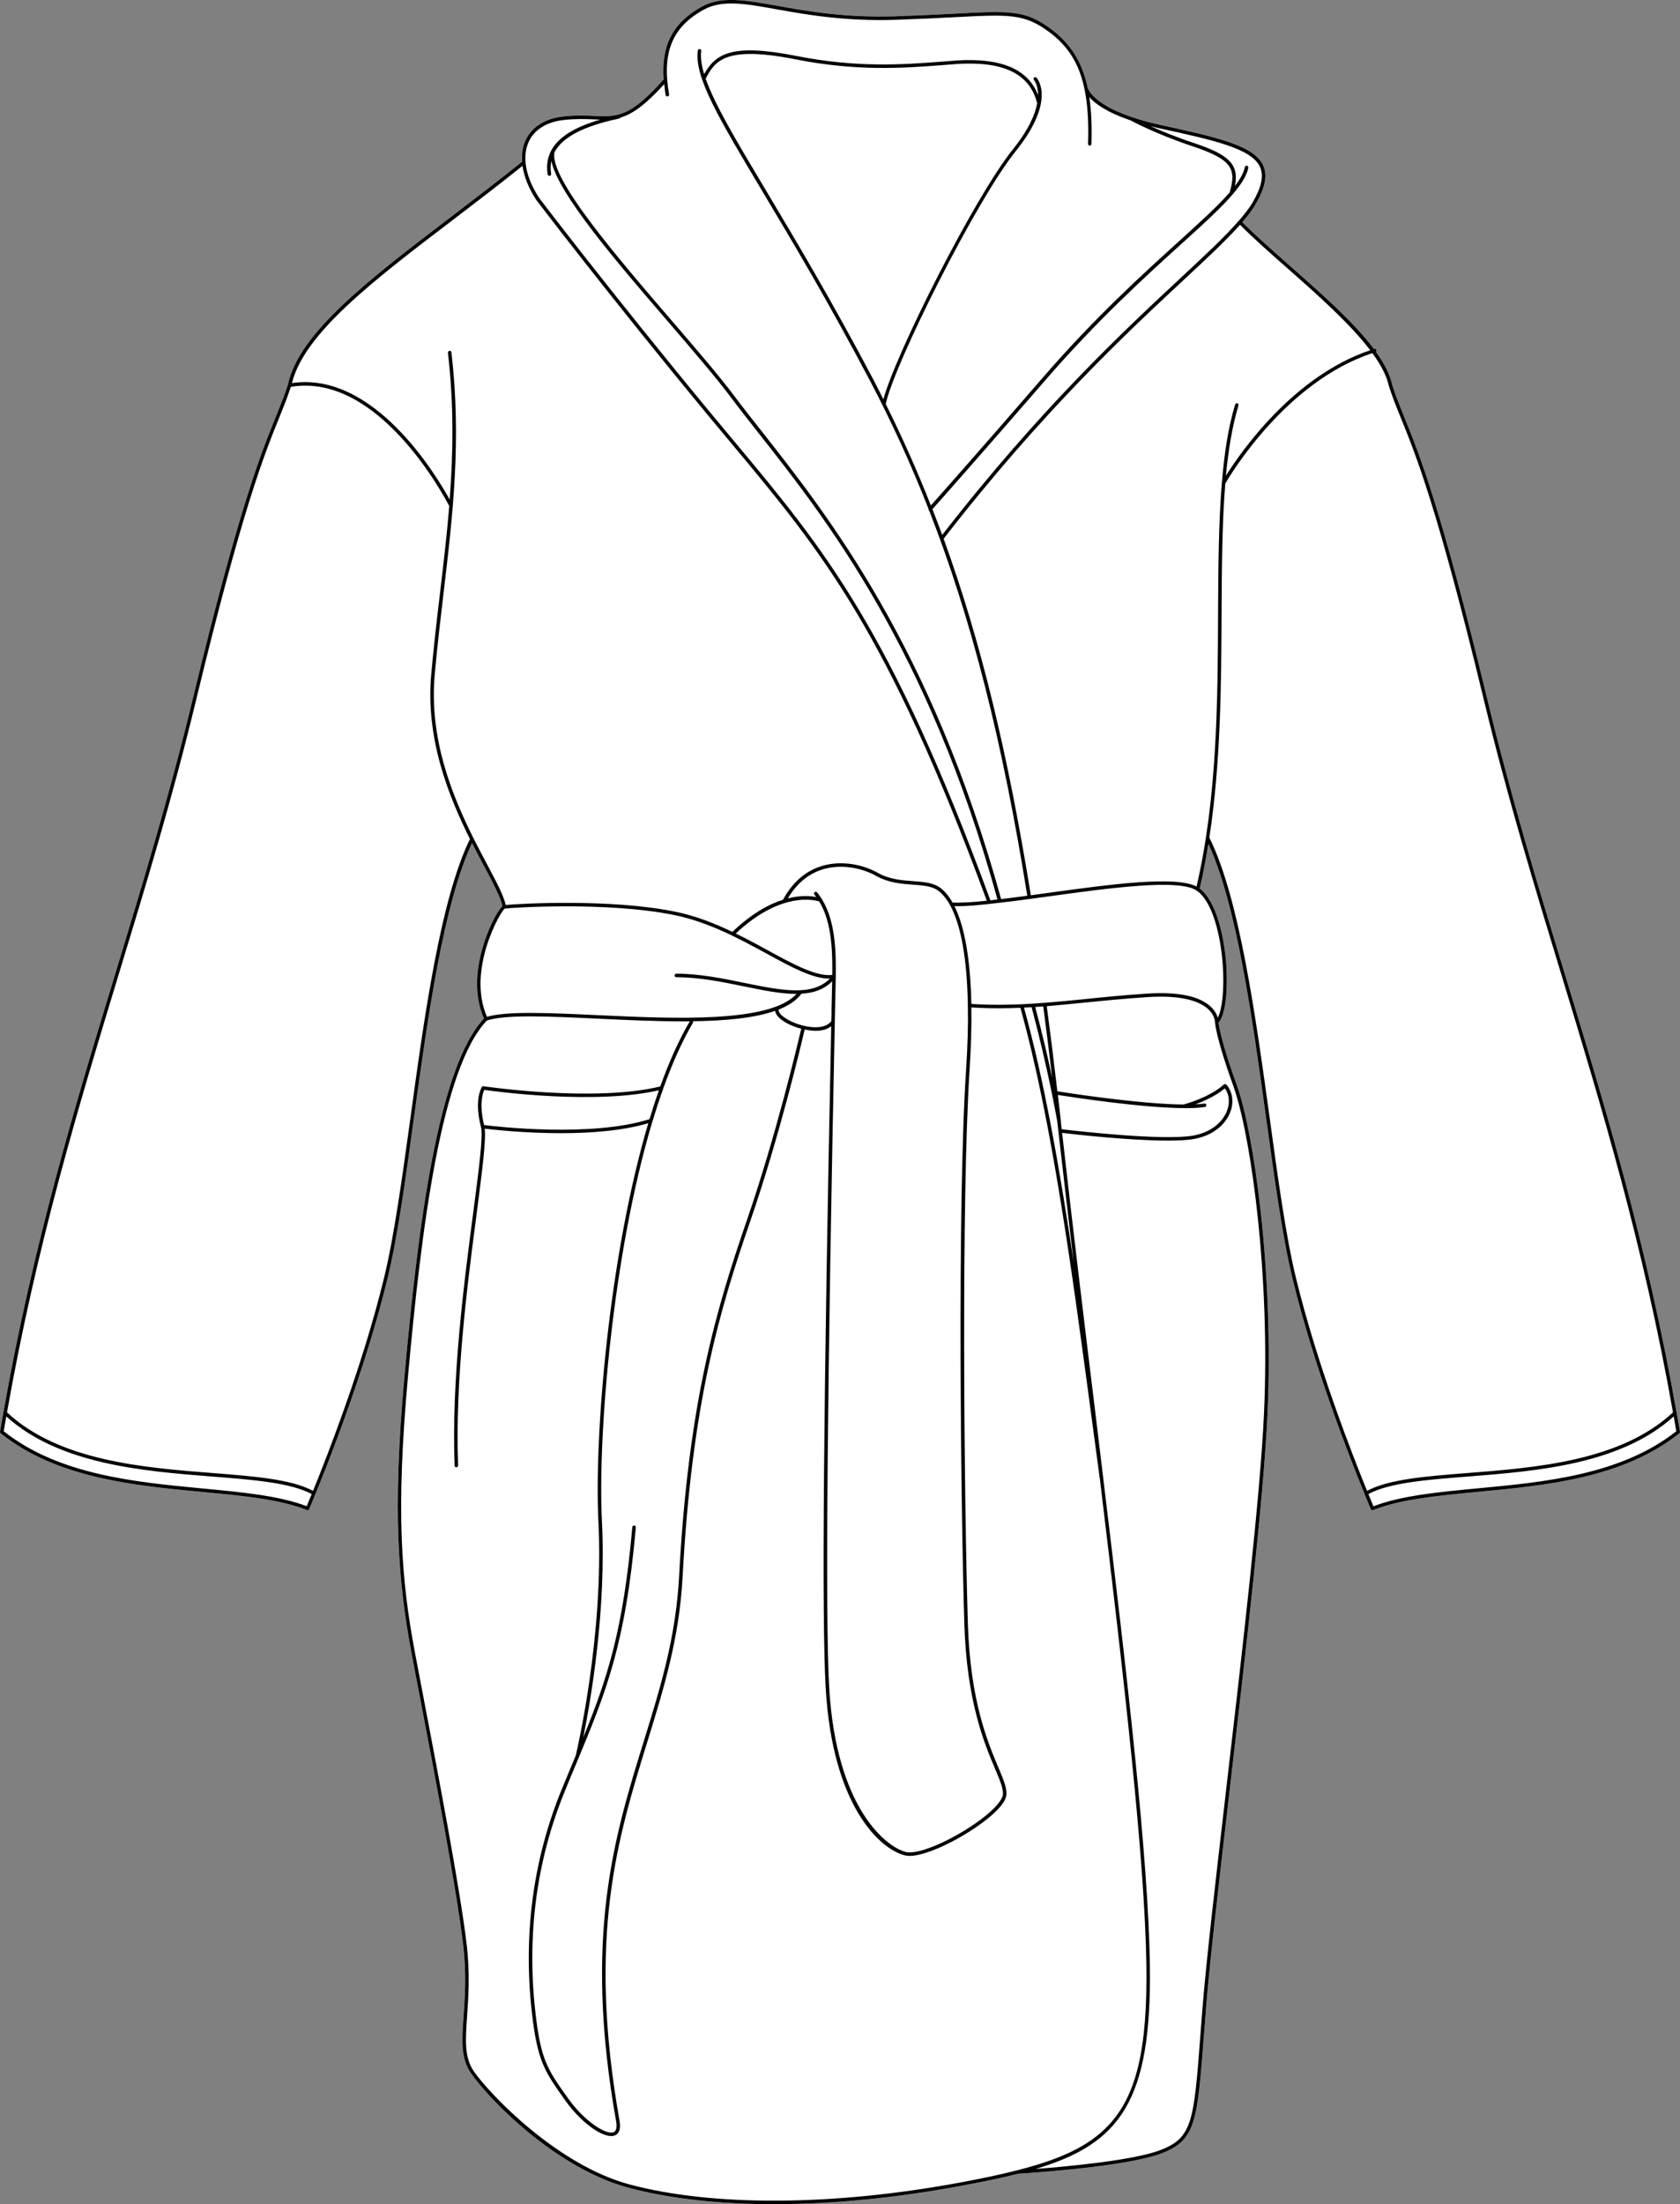
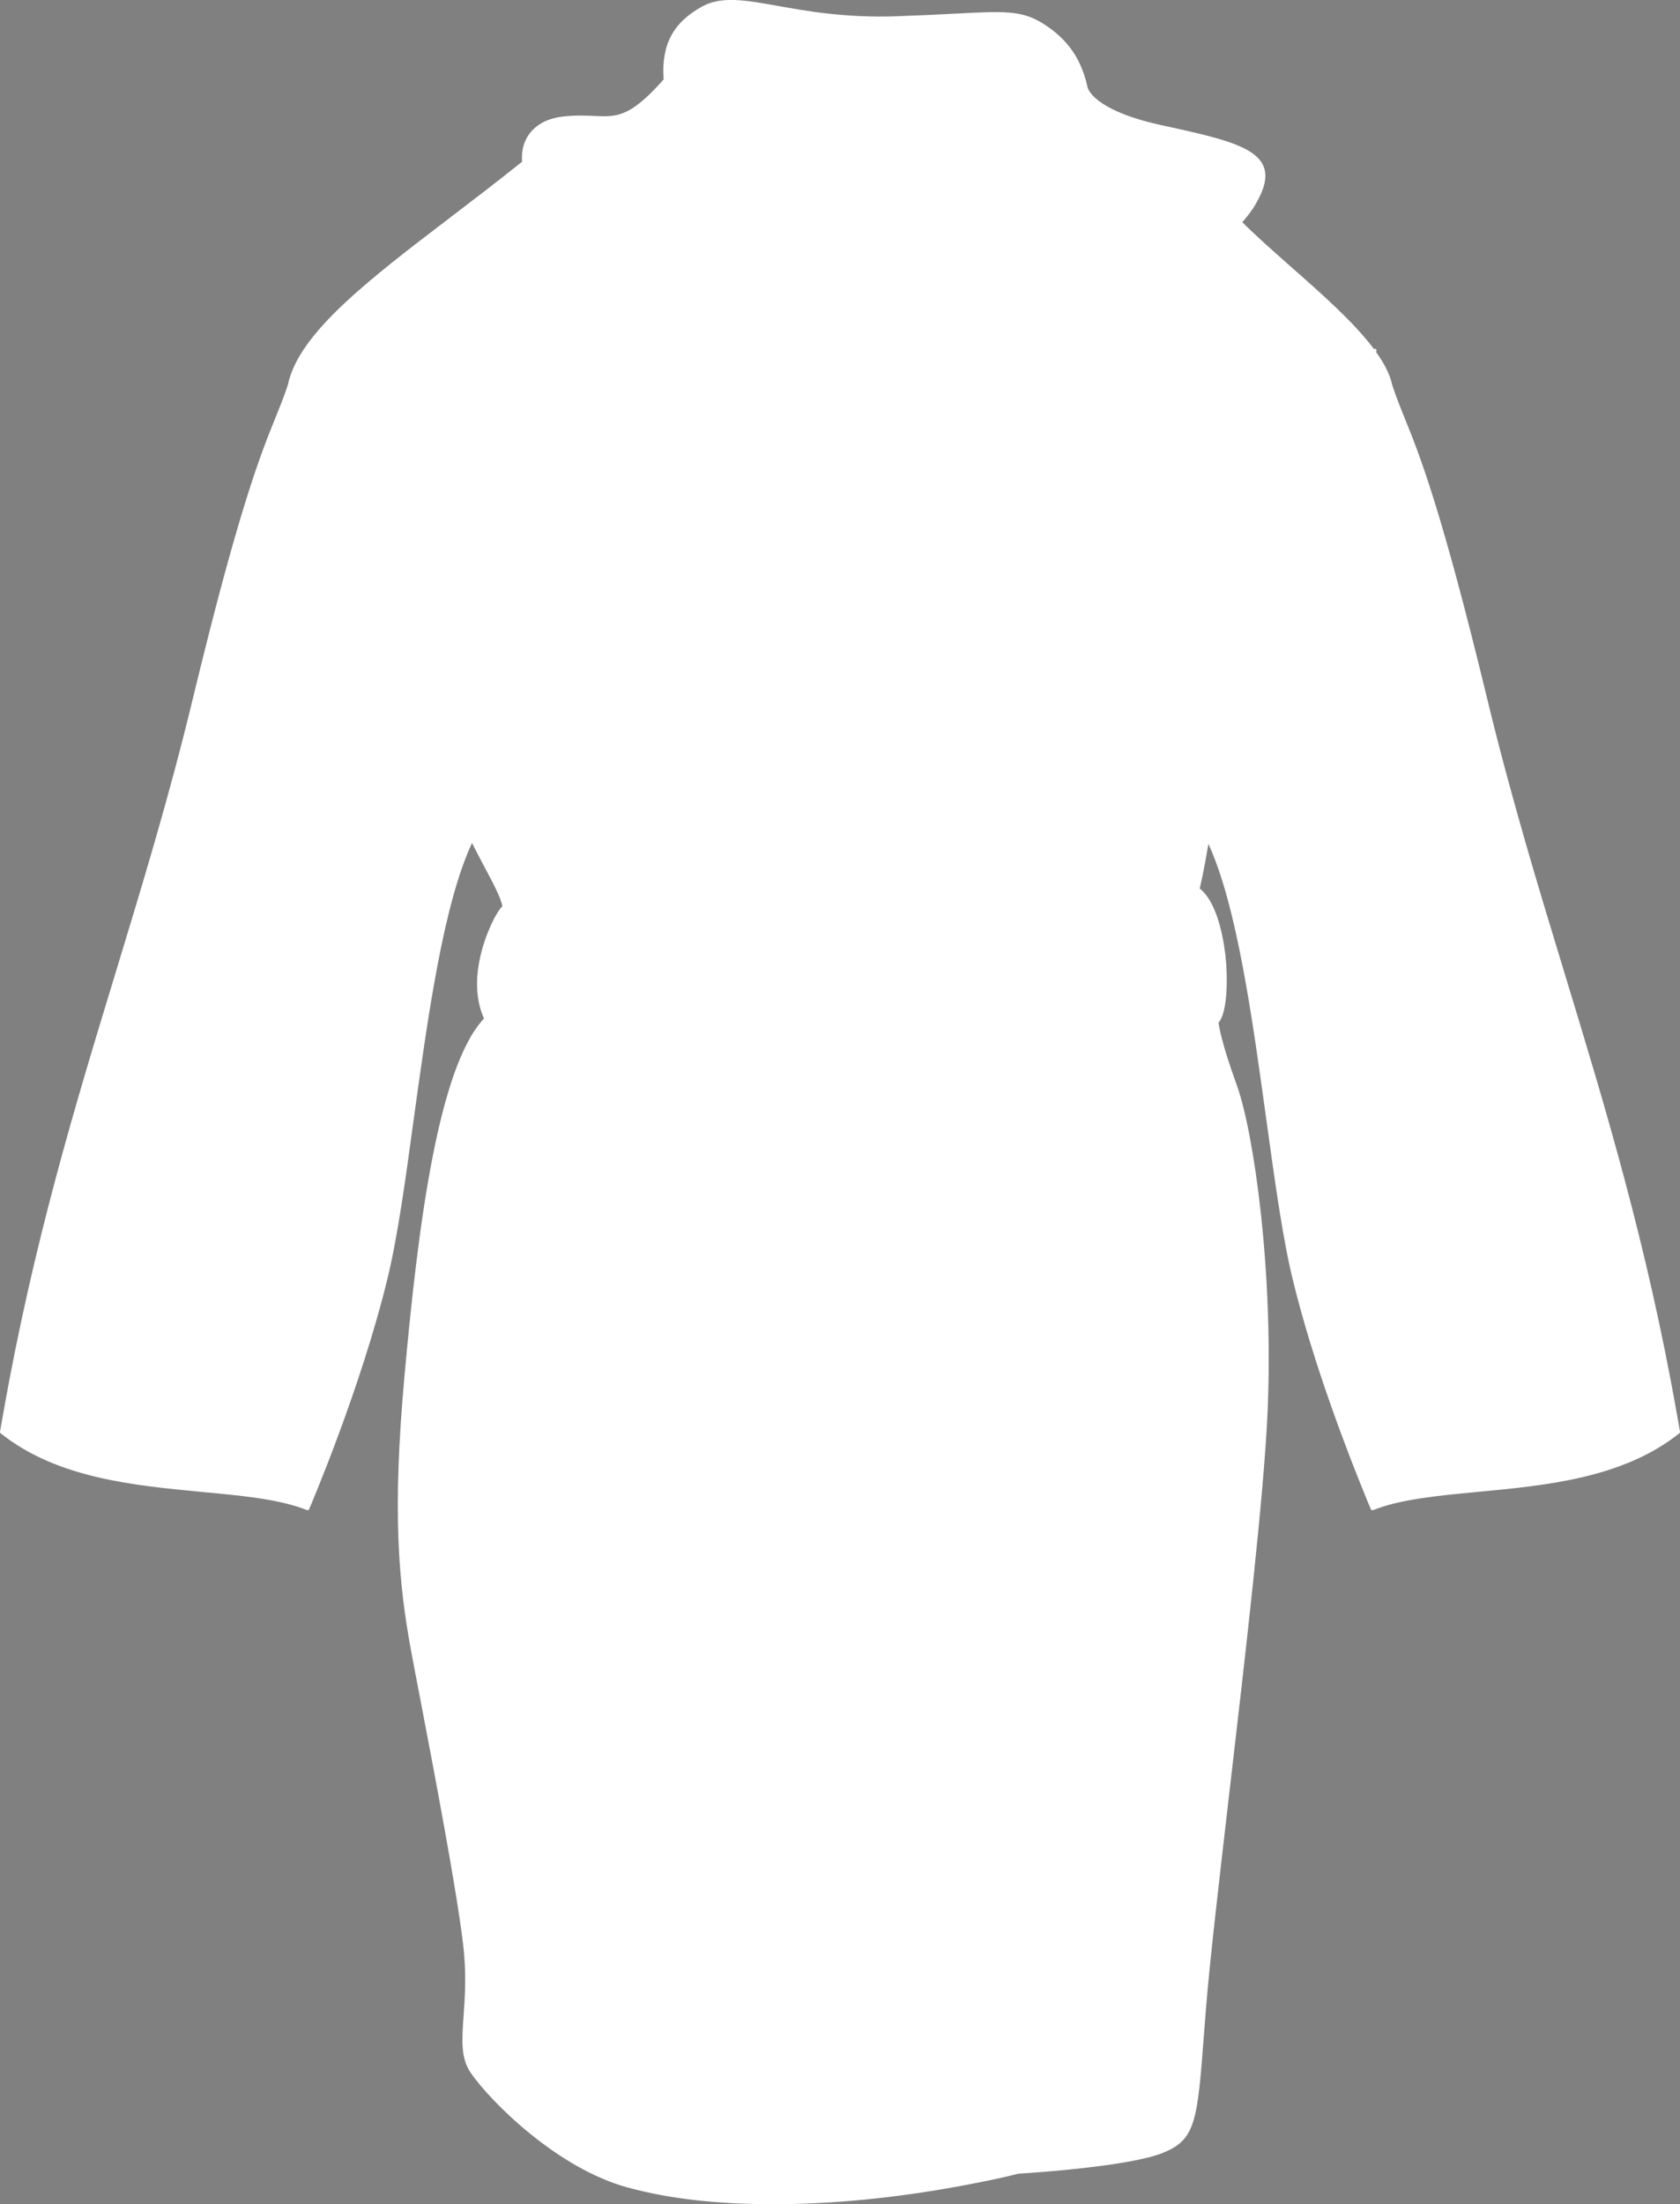
<svg xmlns="http://www.w3.org/2000/svg" id="Layer_2" viewBox="0 0 163.08 213.85">
  <rect x="0" y="0" width="163.08" height="213.85" fill="#808080" stroke="none" />
  <defs>
    <style>.cls-1{fill:#fff;}</style>
  </defs>
  <g id="Layer_1-2">
    <path class="cls-1" d="M163.08,138.9c.01.06-.02.12-.07.16-5.44,4.35-12.94,5.06-19.55,5.68-3.87.37-7.53.71-10.17,1.77-.02.01-.04.01-.06.01-.07,0-.13-.03-.16-.1-.01-.02-.24-.55-.61-1.46h0v-.02c-1.42-3.46-4.95-12.44-6.99-20.88-.97-3.99-1.74-9.6-2.56-15.54-1.34-9.73-2.86-20.71-5.61-26.65-.24,1.46-.51,2.92-.84,4.34,1.58,1.2,2.36,4.54,2.57,7.32.16,2.27-.01,4.86-.74,5.68.02.26.24,1.85,1.76,6.05,1.65,4.54,3.61,18.13,2.99,31.85-.36,8.03-2.13,23.3-3.7,36.77-1.03,8.88-1.92,16.55-2.26,20.82-.07.92-.14,1.77-.2,2.56-.65,8.57-.79,10.36-4.08,11.64-3.4,1.33-13.11,1.94-13.94,1.99-1.69.43-3.58.81-5.67,1.2-6.32,1.17-12.47,1.76-18.07,1.76s-10.15-.53-14.11-1.6c-6.93-1.85-13.39-8.38-15.27-11.08-1.03-1.45-.91-3.18-.74-5.57.13-1.86.3-4.18-.06-7.08-.65-5.4-2.78-16.54-4.19-23.92-.31-1.58-.58-3.01-.8-4.2-1.3-6.91-1.87-13.81-.69-26.85,1.31-14.52,3.26-29.98,7.72-34.73-1.79-4.05.52-8.81,1-9.73.2-.37.53-.94.79-1.17-.17-.85-.86-2.16-1.74-3.81-.38-.71-.79-1.49-1.21-2.32-2.78,5.92-4.3,16.96-5.65,26.73-.81,5.94-1.58,11.55-2.56,15.54-2.59,10.68-7.55,22.24-7.6,22.36-.02.06-.09.1-.15.1-.02,0-.04,0-.06-.01-2.64-1.06-6.3-1.4-10.17-1.76-6.62-.63-14.12-1.33-19.56-5.69-.05-.04-.08-.1-.07-.16.11-.61.21-1.2.32-1.8H.32c2.91-16.48,6.96-29.8,10.89-42.69,2.56-8.42,5.22-17.13,7.5-26.59,4.49-18.58,6.63-23.84,8.04-27.32.44-1.1.83-2.04,1.2-3.18,1.04-5.01,7.89-10.22,15.81-16.26,2.27-1.73,4.61-3.52,6.92-5.37-.06-.77.06-1.49.35-2.11.61-1.28,1.9-2.09,3.66-2.28,1.21-.13,2.15-.09,2.97-.05,2.25.1,3.48.15,6.76-3.54-.24-3.37.92-5.53,3.74-7.08,1.89-1.03,4.15-.62,7.28-.07,2.94.53,6.6,1.18,11.54,1.02,2.27-.08,4.13-.17,5.63-.25,5.47-.29,6.94-.37,9.47,1.53,1.83,1.38,2.96,3.14,3.5,5.65.01.01.02.02.02.03.01.03.52,2.15,7.08,3.59,5.47,1.19,9.09,1.99,9.95,3.95.42.96.18,2.14-.75,3.74-.31.54-.75,1.12-1.29,1.74,1.33,1.32,2.93,2.74,4.63,4.24,3.08,2.71,6.22,5.48,8.15,8.06.01-.01.02-.01.04-.02.08-.03.18.03.21.12.02.06,0,.12-.06.17.8,1.11,1.37,2.19,1.58,3.2.36,1.13.75,2.08,1.19,3.18,1.42,3.48,3.55,8.74,8.04,27.31,2.29,9.47,4.94,18.19,7.51,26.62,3.92,12.88,7.97,26.19,10.88,42.65h0c.11.61.21,1.2.32,1.81Z" />
-     <path d="M162.76,137.1h0c-2.91-16.47-6.96-29.78-10.88-42.66-2.57-8.43-5.22-17.15-7.51-26.62-4.49-18.57-6.62-23.83-8.04-27.31-.44-1.1-.83-2.05-1.19-3.18-.21-1.01-.78-2.09-1.58-3.2.05-.05.08-.11.06-.17-.03-.09-.13-.15-.21-.12-.02.01-.03.01-.04.02-1.93-2.58-5.07-5.35-8.15-8.06-1.7-1.5-3.3-2.92-4.63-4.24.54-.62.98-1.2,1.29-1.74.93-1.6,1.17-2.78.75-3.74-.86-1.96-4.48-2.76-9.95-3.95-6.56-1.44-7.07-3.56-7.08-3.59,0-.01,0-.02-.02-.03-.54-2.51-1.67-4.27-3.5-5.65-2.53-1.9-4-1.82-9.47-1.53-1.5.08-3.36.17-5.63.25-4.94.16-8.6-.49-11.54-1.02-3.13-.55-5.39-.96-7.28.07-2.82,1.55-3.98,3.71-3.74,7.08-3.28,3.69-4.51,3.64-6.76,3.54-.82-.04-1.76-.08-2.97.05-1.76.19-3.05,1-3.66,2.28-.29.62-.41,1.34-.35,2.11-2.31,1.85-4.65,3.64-6.92,5.37-7.92,6.04-14.77,11.25-15.81,16.26-.37,1.14-.76,2.08-1.2,3.18-1.41,3.48-3.55,8.74-8.04,27.32-2.28,9.46-4.94,18.17-7.5,26.59-3.93,12.89-7.98,26.21-10.89,42.68H.32c-.11.61-.21,1.2-.32,1.81-.01.06.02.12.07.16,5.44,4.36,12.94,5.06,19.56,5.69,3.87.36,7.53.7,10.17,1.76.02.01.04.01.06.01.06,0,.13-.04.15-.1.05-.12,5.01-11.68,7.6-22.36.98-3.99,1.75-9.6,2.56-15.54,1.35-9.77,2.87-20.81,5.65-26.73.42.83.83,1.61,1.21,2.32.88,1.65,1.57,2.96,1.74,3.81-.26.23-.59.8-.79,1.17-.48.92-2.79,5.68-1,9.73-4.46,4.75-6.41,20.21-7.72,34.73-1.18,13.04-.61,19.94.69,26.85.22,1.19.49,2.62.8,4.2,1.41,7.38,3.54,18.52,4.19,23.92.36,2.9.19,5.22.06,7.08-.17,2.39-.29,4.12.74,5.57,1.88,2.7,8.34,9.23,15.27,11.08,3.96,1.07,8.78,1.6,14.11,1.6,5.6,0,11.75-.59,18.07-1.76,2.09-.39,3.98-.77,5.67-1.2.83-.05,10.54-.66,13.94-1.99,3.29-1.28,3.43-3.07,4.08-11.64.06-.79.13-1.64.2-2.56.34-4.27,1.23-11.94,2.26-20.82,1.57-13.47,3.34-28.74,3.7-36.77.62-13.72-1.34-27.31-2.99-31.85-1.52-4.2-1.74-5.79-1.76-6.05.73-.82.9-3.41.74-5.68-.21-2.78-.99-6.12-2.57-7.32.33-1.42.6-2.88.84-4.34,2.75,5.94,4.27,16.92,5.61,26.65.82,5.94,1.59,11.55,2.56,15.54,2.04,8.44,5.57,17.42,6.99,20.88h0v.02c.37.91.6,1.44.61,1.46.03.07.09.1.16.1.02,0,.04,0,.06-.01,2.64-1.06,6.3-1.4,10.17-1.77,6.61-.62,14.11-1.33,19.55-5.68.05-.04.08-.1.07-.16-.11-.61-.21-1.2-.32-1.8ZM112.61,12.46c5.18,1.13,8.92,1.95,9.71,3.76.37.84.14,1.93-.73,3.43-.32.55-.79,1.14-1.35,1.79h-.01c-1.3,1.5-3.19,3.26-5.55,5.46-5.45,5.07-13.67,12.71-23.22,25-.31-.84-.62-1.68-.95-2.5.64-.71,4.49-5.05,11.02-12.58,5.01-5.78,9.69-10.02,13.11-13.12,2.14-1.93,3.84-3.48,4.98-4.8.02-.02.03-.03.04-.05.83-.96,1.36-1.81,1.52-2.57,0-.1-.05-.19-.14-.2-.1-.03-.18.04-.2.13-.11.55-.45,1.16-.96,1.83.4-2.09-.56-3.02-3.94-4.15-1.79-.59-3.23-1.19-4.26-1.65.3.07.6.15.93.22ZM60.11,11.5s.08-.05.11-.09c1.14-.33,2.39-1.19,4.26-3.25.03.34.07.69.13,1.06.02.09.11.15.2.14.09-.02.15-.11.14-.2-.71-4.08.3-6.54,3.38-8.23,1.77-.97,3.99-.58,7.05-.03,2.95.53,6.63,1.18,11.61,1.02,2.27-.08,4.14-.17,5.64-.25,5.37-.28,6.81-.36,9.25,1.46,1.79,1.34,2.87,3.02,3.38,5.46,0,.01,0,.04.02.08.3,1.46.41,3.19.34,5.28,0,.1.07.18.16.18h0c.09,0,.16-.07.17-.17.05-1.73-.01-3.23-.21-4.54.53.61,1.67,1.47,4.04,2.27.01,0,.01.01.01.01.02.01,2.31,1.27,6.03,2.51,3.79,1.27,4.21,2.18,3.55,4.45-1.12,1.3-2.83,2.85-4.97,4.79-3.42,3.1-8.12,7.35-13.14,13.15-6.19,7.15-9.99,11.42-10.9,12.44-1.33-3.38-2.79-6.65-4.38-9.84.79-3.81,8.77-19.74,12.6-24.51,3.97-4.94,2.12-7.06,2.04-7.15-.06-.07-.17-.07-.24-.01-.07.06-.07.17,0,.24,0,.01.39.47.39,1.46-.98-2.53-3.58-3.64-7.93-3.36-.5.04-1.01.08-1.54.12-3.59.27-8.07.61-13.99-.56-6.37-1.26-7.85-.17-8.96,1.76-.26-.87-.36-1.61-.28-2.24.02-.09-.05-.18-.14-.19-.1-.01-.18.05-.19.15-.35,2.58,2.02,6.54,6.32,13.74,2.84,4.75,6.37,10.66,10.43,18.36,2.09,3.98,3.96,8.06,5.64,12.35-.01.06-.01.12.04.17,0,0,.02,0,.03.01,4.13,10.56,7.12,22.41,9.52,37.36l-.42.06c-.73.1-1.44.19-2.12.27-6.76-24.46-16.7-37.08-23.28-45.44-.96-1.21-1.86-2.35-2.64-3.4-1.46-1.94-3.7-4.55-6.08-7.31-5.29-6.15-11.87-13.79-11.36-16.3.78-1.48,2.83-2.55,6.29-3.28ZM85.75,38.74c-.32-.63-.63-1.26-.96-1.89-4.06-7.7-7.6-13.62-10.44-18.38-2.9-4.85-4.98-8.34-5.85-10.84.9-1.69,1.84-3.24,8.74-1.87,5.97,1.18,10.47.84,14.09.57.52-.04,1.03-.08,1.53-.12,4.57-.3,7.13.96,7.82,3.83-.2,1.07-.82,2.53-2.35,4.44-3.73,4.64-11.38,19.82-12.58,24.26ZM51.34,13.72c.55-1.16,1.75-1.9,3.39-2.08,1.18-.13,2.1-.09,2.92-.06.21.01.41.02.6.03-2.51.73-4.07,1.72-4.75,3.01,0,0-.01,0-.01.02h0c-.35.68-.46,1.43-.33,2.28.01.08.09.14.17.14h.02c.1-.01.16-.1.15-.19-.07-.45-.06-.87.02-1.26.65,3.19,6.32,9.79,11.41,15.69,2.37,2.76,4.61,5.36,6.05,7.29.79,1.06,1.69,2.2,2.65,3.42,6.56,8.32,16.47,20.9,23.2,45.26-.24.03-.46.05-.69.08-9.71-26.39-16.1-34.04-24.93-44.61-.71-.86-1.45-1.73-2.2-2.64-9.72-11.75-16.61-20.81-16.67-20.89-1.33-2.03-1.69-4.03-1-5.49ZM29.77,146.13c-2.67-1.02-6.29-1.36-10.11-1.72-6.53-.62-13.94-1.31-19.3-5.55.08-.49.17-.96.25-1.44,5.17,4.67,13.35,5.31,19.95,5.83,4.09.32,7.62.6,9.7,1.7-.23.56-.41.98-.49,1.18ZM39.84,108.48c-.82,5.93-1.59,11.52-2.56,15.5-2.01,8.29-5.44,17.1-6.89,20.66-2.15-1.13-5.69-1.41-9.8-1.73-6.62-.52-14.84-1.16-19.91-5.88,2.9-16.4,6.94-29.67,10.85-42.52,2.57-8.43,5.23-17.14,7.51-26.61,4.49-18.56,6.62-23.8,8.02-27.27.43-1.07.81-1.99,1.17-3.1,8.56-1.43,14.98,10.8,15.38,11.57-.23,2.82-.56,5.6-.9,8.45-.3,2.54-.61,5.17-.85,7.87-.56,6.22,1.66,11.77,3.76,15.98-2.87,5.91-4.42,17.15-5.78,27.08ZM47.33,83.95c-.42-.8-.89-1.67-1.36-2.61-2.1-4.19-4.33-9.71-3.77-15.89.24-2.7.55-5.32.85-7.86.91-7.67,1.76-14.91.77-23.41-.01-.09-.09-.16-.19-.14-.09.01-.16.09-.15.18.59,5.08.52,9.7.17,14.25-1.34-2.44-7.4-12.48-15.31-11.3,1.19-4.83,7.88-9.94,15.63-15.84,2.21-1.69,4.5-3.43,6.75-5.24.15,1.04.59,2.17,1.34,3.31.07.09,6.96,9.16,16.69,20.92.75.9,1.48,1.78,2.2,2.64,8.8,10.53,15.17,18.16,24.84,44.43-.39.04-.75.07-1.09.1-.87.07-1.63.1-2.23.08-.37-.65-.79-1.15-1.23-1.46-.68-.48-1.61-.55-2.6-.62-1.08-.08-2.3-.17-3.44-.81-1.27-.72-3.36-1.27-5.39-.67-1.61.48-2.88,1.58-3.8,3.28-1.37.43-3.04,1.34-4.92,3.12-1.73-.83-3.58-1.56-5.55-1.96-6.33-1.29-15.18-.77-16.45-.65-.2-.9-.88-2.2-1.76-3.85ZM61.57,148.01c-.1-.03-.18.06-.19.15-.88,10.03-2.45,14.74-4.76,20.4.75-3.71,2.24-12.39,1.81-20.96-.42-8.34,1.04-25.93,4.9-38.8.01-.01.01-.02.02-.04.32-1.07.66-2.11,1.02-3.11,0,0,0-.03.01-.04.86-2.4,1.82-4.57,2.88-6.37.03-.05.03-.11,0-.16,3.14-.04,5.96-.3,7.98-1.01.04.41.49.86,1.26,1.26.37.19.81.36,1.28.48-.3,1.27-2.42,10.3-5.3,18.64-2.94,8.53-5.66,17.58-6.56,34.52-.32,5.93-1.82,10.78-3.41,15.91-2.89,9.34-5.88,19-2.71,36.88.08.43.1.96-.23,1.1-.71.31-2.84-1.06-4.39-3.23-2.08-2.91-2.7-3.78-3.23-8.59-.81-7.45.15-14.59,2.87-21.24.39-.97.77-1.88,1.14-2.75,2.86-6.88,4.75-11.42,5.76-22.86,0-.09-.06-.17-.15-.18ZM63.05,108.58c-5.63,1.79-14.92.72-16.06.57-.5-2.04-.12-3.11.02-3.41,1.18.17,10.78,1.45,16.95.04-.32.91-.62,1.84-.91,2.8ZM76.65,99.02c-.71-.36-1.14-.8-1.06-1.07.97-.39,1.72-.89,2.21-1.54,1.18-.07,2.2-.41,2.98-1.21-.01.54-.03,1.45-.06,2.68,0,.4,0,.79-.02,1.19-.75,1-2.84.57-4.05-.05ZM81.06,97.89c.04-1.72.06-2.83.07-3.14.02-2.03.04-5.27-1.32-7.46,0-.03-.02-.05-.04-.07-.14-.22-.28-.45-.46-.64-.06-.07-.17-.08-.24-.02s-.07.17-.01.24c.06.07.1.16.16.23-.54-.11-1.48-.19-2.74.13.85-1.45,2.01-2.4,3.43-2.83,1.93-.56,3.91-.04,5.12.64s2.47.78,3.59.86c.97.07,1.82.13,2.42.56.29.2.73.62,1.19,1.43,1.07,1.97,1.65,5.25,1.72,9.74.04,1.83-.02,3.91-.17,6.2-.88,13.47-.49,43.51-.17,53.77.23,7.56,1.95,11.64,2.98,14.07.46,1.09.79,1.87.77,2.45-.03.57-.81,1.47-2.14,2.47-2.34,1.76-5.94,3.48-7.28,3.16-1.84-.44-6.76-4.16-7.45-15.94-.39-6.79-.2-28.94.57-65.85ZM74.62,92.25c-1.01-.56-2.08-1.14-3.2-1.68,1.79-1.68,3.39-2.53,4.69-2.94.03,0,.05,0,.07-.02,1.84-.56,3.06-.24,3.34-.15,1.28,2.06,1.29,5.13,1.27,7.13-1.54.17-3.69-.99-6.17-2.34ZM49,88.15c.51-.08,9.88-.71,16.47.63,3.33.68,6.34,2.32,8.99,3.76,2.39,1.31,4.49,2.44,6.1,2.4-1.71,1.76-4.75,1.14-8.26.43-2.16-.45-4.39-.9-6.64-.9-.1,0-.17.07-.17.17,0,.09.07.17.17.17,2.22,0,4.43.45,6.57.89,1.85.38,3.57.73,5.06.73h.03c-2.59,2.83-11.81,2.41-19.29,2.06-4.72-.22-8.81-.41-10.76.16-1.98-4.53,1.33-10.27,1.73-10.5ZM98.78,210.55h0c-1.67.43-3.54.82-5.65,1.21-12.28,2.27-23.96,2.33-32.03.17-6.98-1.87-13.5-8.68-15.09-10.95-.95-1.36-.83-3.04-.67-5.35.13-1.88.3-4.22-.06-7.15-.66-5.42-2.79-16.56-4.2-23.94-.3-1.58-.57-3.01-.8-4.2-1.33-7.06-1.87-13.7-.68-26.76,1.31-14.5,3.25-29.95,7.66-34.57,1.84-.6,5.97-.41,10.75-.18,2.73.13,5.59.26,8.26.26h.69c-1.06,1.79-2.01,3.94-2.87,6.32-6.46,1.56-17.04-.01-17.15-.02-.06-.02-.13,0-.16.07-.03.05-.79,1.2-.09,3.89.22.86-.2,4.06-.73,8.12-.91,6.91-2.15,16.38-1.83,24.72,0,.1.08.17.17.17.1-.01.17-.08.17-.18-.32-8.31.92-17.76,1.83-24.67.51-3.97.89-6.88.75-8.01.82.1,3.89.44,7.42.44,2.85,0,5.98-.23,8.46-.97-3.82,12.89-5.26,30.35-4.84,38.65.55,11.04-2.1,22.28-2.2,22.7-.08.2-.16.4-.25.6-.36.87-.74,1.78-1.14,2.75-2.73,6.7-3.71,13.9-2.89,21.4.54,4.9,1.23,5.87,3.29,8.75,1.4,1.97,3.33,3.42,4.44,3.42.13,0,.26-.02.36-.07.3-.13.62-.49.43-1.47-3.15-17.8-.17-27.41,2.71-36.72,1.59-5.15,3.1-10.02,3.42-15.99.9-16.9,3.61-25.93,6.54-34.43,2.89-8.36,5.02-17.42,5.31-18.68.35.07.71.13,1.05.13.59,0,1.13-.13,1.53-.45-.75,35.91-.93,57.51-.54,64.2.67,11.56,5.34,15.69,7.71,16.25.13.03.28.05.43.05,1.67,0,4.94-1.62,7.13-3.27,1.02-.76,2.24-1.85,2.28-2.72.02-.66-.3-1.43-.79-2.6-1.02-2.41-2.73-6.46-2.96-13.95-.37-12.16-.64-41.33.17-53.74.14-2.22.2-4.25.17-6.04,1.22.08,2.43.1,3.71.07.34-.01.69-.02,1.05-.03,3.06,10.95,4.99,25.37,7.03,40.63.21,1.58.42,3.16.64,4.76v.08s.03.11.03.11c2.39,19.79,4.38,37.02,4.53,47.32.11,8.17-.97,12.68-3.73,15.57-1.96,2.05-4.76,3.28-8.77,4.3ZM102.64,108.85v.06c.52,4.54,1.05,9.09,1.59,13.62-1.37-9.22-2.87-17.71-4.83-24.77.24-.01.48-.02.74-.04,1.6,5.99,2.42,10.71,2.5,11.13ZM100.49,97.7l.78-.06c.28,2.11.56,4.35.87,6.94-.4-1.88-.95-4.26-1.65-6.88ZM116.9,107.07c-.26.03-.55.06-.86.07.83-.3,1.97-.81,2.86-1.55.41.56.5,1.33.24,2.09-.45,1.27-1.67,2.19-3.29,2.49-2.95.53-11.61-.47-12.79-.61-.02-.22-.05-.44-.08-.67,0-.01,0-.04,0-.08v-.06c-.1-.88-.2-1.71-.29-2.52,1.33.21,8.28,1.28,12.42,1.28.72,0,1.34-.03,1.85-.11.09,0,.15-.1.14-.19-.01-.09-.09-.17-.19-.14ZM119.73,105.38c.05.14.1.29.15.46,1.61,4.91,3.42,18.01,2.82,31.25-.36,8.03-2.13,23.29-3.7,36.75-1.03,8.88-1.92,16.55-2.26,20.84-.07.91-.14,1.77-.2,2.56-.65,8.59-.77,10.14-3.87,11.35-2.56,1-9.01,1.6-12.14,1.84,8.24-2.45,11.27-6.62,11.09-19.75-.15-10.33-2.14-27.56-4.54-47.36h0s.01-.01.01-.02l-.02-.08-.7-5.8c-1.1-8.99-2.23-18.28-3.27-27.51,1.14.14,6.53.75,10.25.75,1.03,0,1.92-.04,2.57-.16,1.73-.31,3.05-1.32,3.54-2.7.22-.63.22-1.27.02-1.83-.1-.27-.24-.52-.43-.74-.04-.03-.08-.05-.12-.05-.06,0-.09,0-.13.04-1.4,1.26-3.73,1.89-3.93,1.94-4.22-.04-11.22-1.12-12.23-1.28-.37-3.17-.7-5.8-1.03-8.26,1.16-.1,2.32-.21,3.55-.34,1.93-.19,3.93-.39,6.2-.54,3.61-.24,5.22.51,5.94,1.18.62.59.64,1.18.64,1.25,0,.01.01.01.01.02h-.01c.01.06.1,1.53,1.79,6.19ZM118.69,93.55c.17,2.29-.03,4.34-.48,5.19-.08-.29-.27-.68-.68-1.07-1.11-1.04-3.19-1.46-6.19-1.27-2.28.15-4.28.35-6.21.55-1.29.13-2.51.25-3.72.34l-1.15.08c-.83.06-1.57.09-2.27.1-1.28.03-2.49.01-3.7-.07-.09-4.29-.64-7.47-1.64-9.49.58.02,1.28-.01,2.09-.08.67-.06,1.46-.14,2.33-.25.73-.08,1.49-.18,2.28-.28l.56-.08h.04l1.75-.24c5.97-.82,12.75-1.76,14.47-.57,1.55,1.06,2.32,4.39,2.52,7.14ZM116.15,86.01c-2.07-1.07-8.38-.21-14.5.63l-1.59.22c-2.19-13.65-4.87-24.72-8.46-34.59,9.59-12.36,17.85-20.04,23.31-25.12,2.3-2.13,4.15-3.87,5.46-5.34,1.33,1.33,2.93,2.75,4.63,4.24,2.9,2.56,6.06,5.36,8.01,7.93-7.5,2.52-12.61,9.94-14.01,12.18.24-2.52.62-4.83,1.22-6.82.03-.09-.02-.18-.11-.21-.09-.03-.18.02-.21.11-.67,2.19-1.06,4.78-1.29,7.6-.01.03-.02.07-.01.1-.31,3.85-.34,8.14-.36,12.59-.03,8.39-.08,17.88-2.09,26.48ZM125.8,123.98c-.97-3.98-1.74-9.58-2.55-15.51-1.38-9.97-2.93-21.26-5.83-27.15-.01-.02-.02-.02-.03-.03,1.11-7.27,1.16-14.89,1.19-21.76.02-4.46.05-8.77.36-12.62.47-.8,5.87-9.88,14.28-12.65.81,1.11,1.38,2.18,1.59,3.16.37,1.15.76,2.11,1.21,3.22,1.41,3.47,3.54,8.71,8.02,27.26,2.29,9.48,4.95,18.2,7.52,26.64,3.9,12.84,7.94,26.11,10.84,42.49-5.07,4.72-13.29,5.36-19.91,5.88-4.1.32-7.65.6-9.79,1.73-1.46-3.57-4.89-12.37-6.9-20.66ZM143.43,144.4c-3.82.36-7.44.71-10.11,1.74-.09-.21-.26-.62-.49-1.19,2.07-1.1,5.6-1.38,9.69-1.7,6.6-.52,14.79-1.16,19.95-5.83.08.48.17.95.25,1.44-5.36,4.23-12.76,4.93-19.29,5.54Z" />
  </g>
</svg>